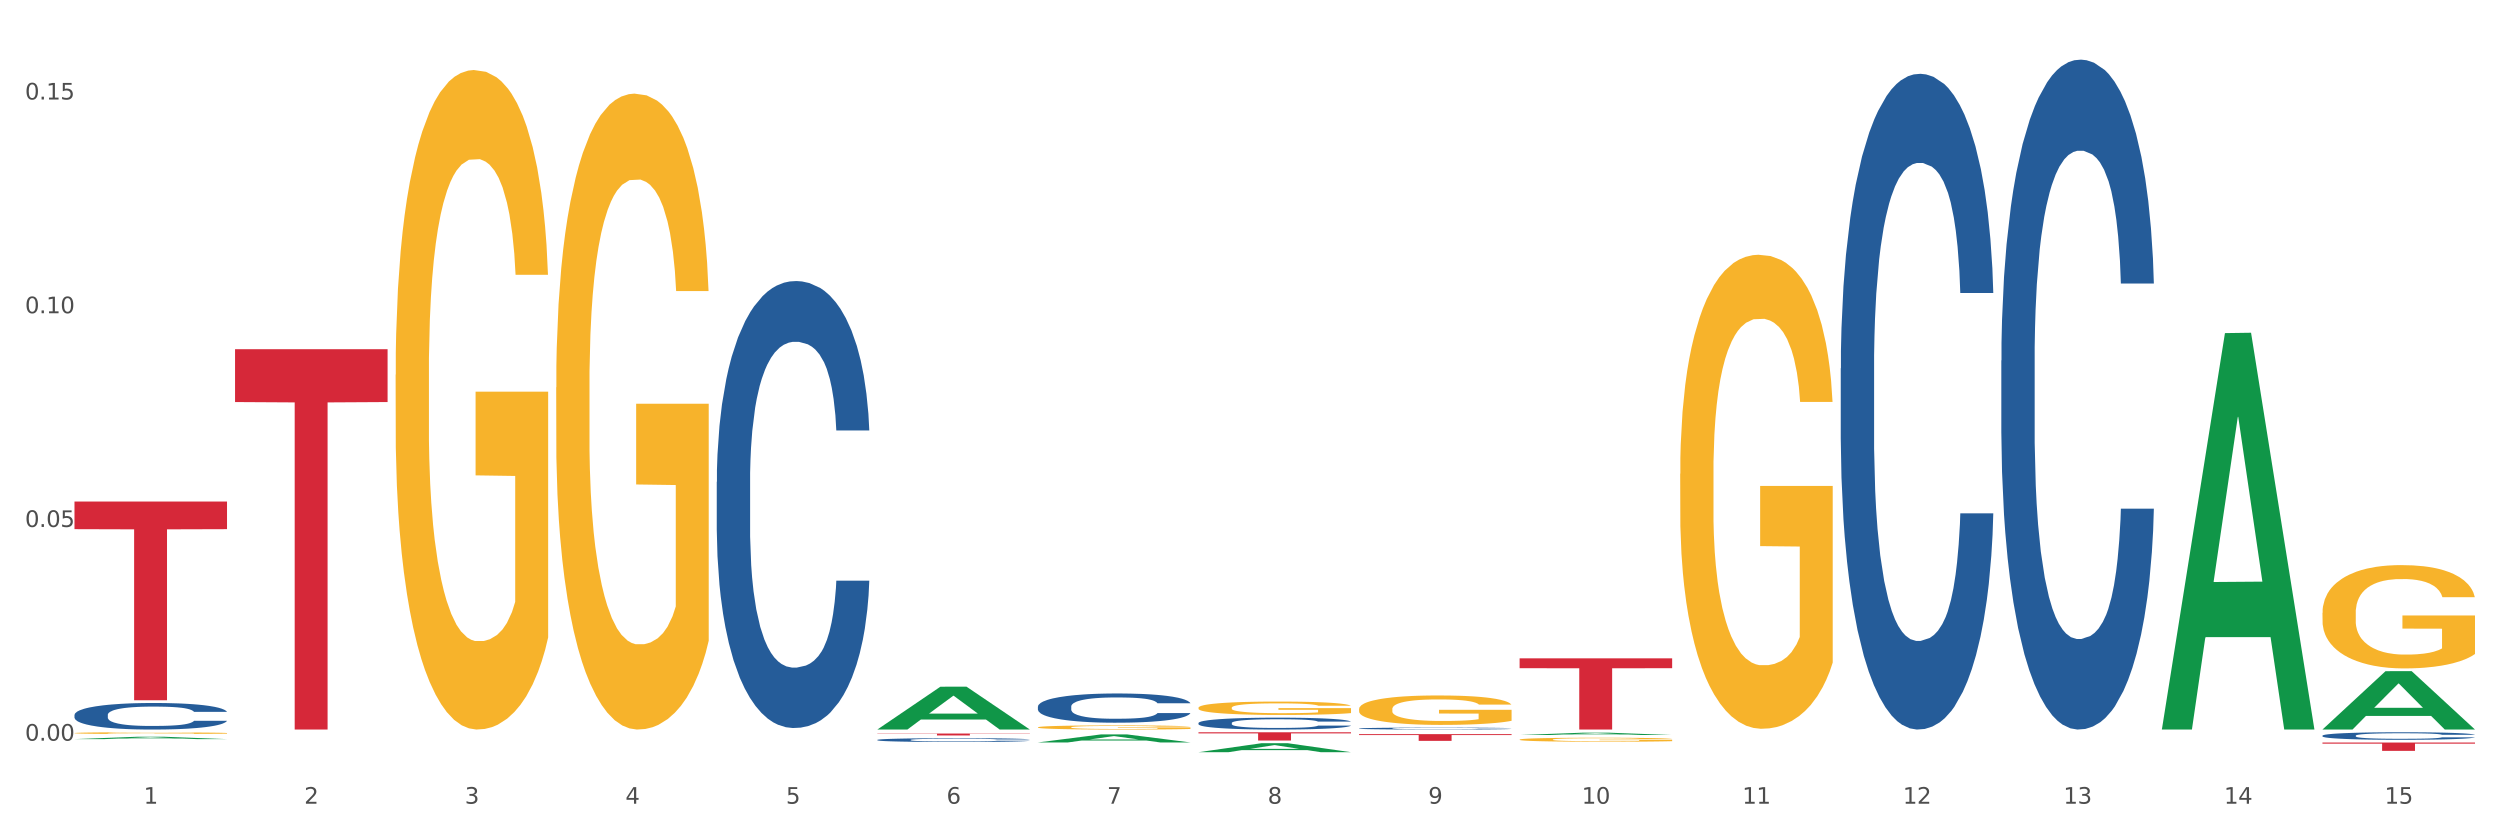
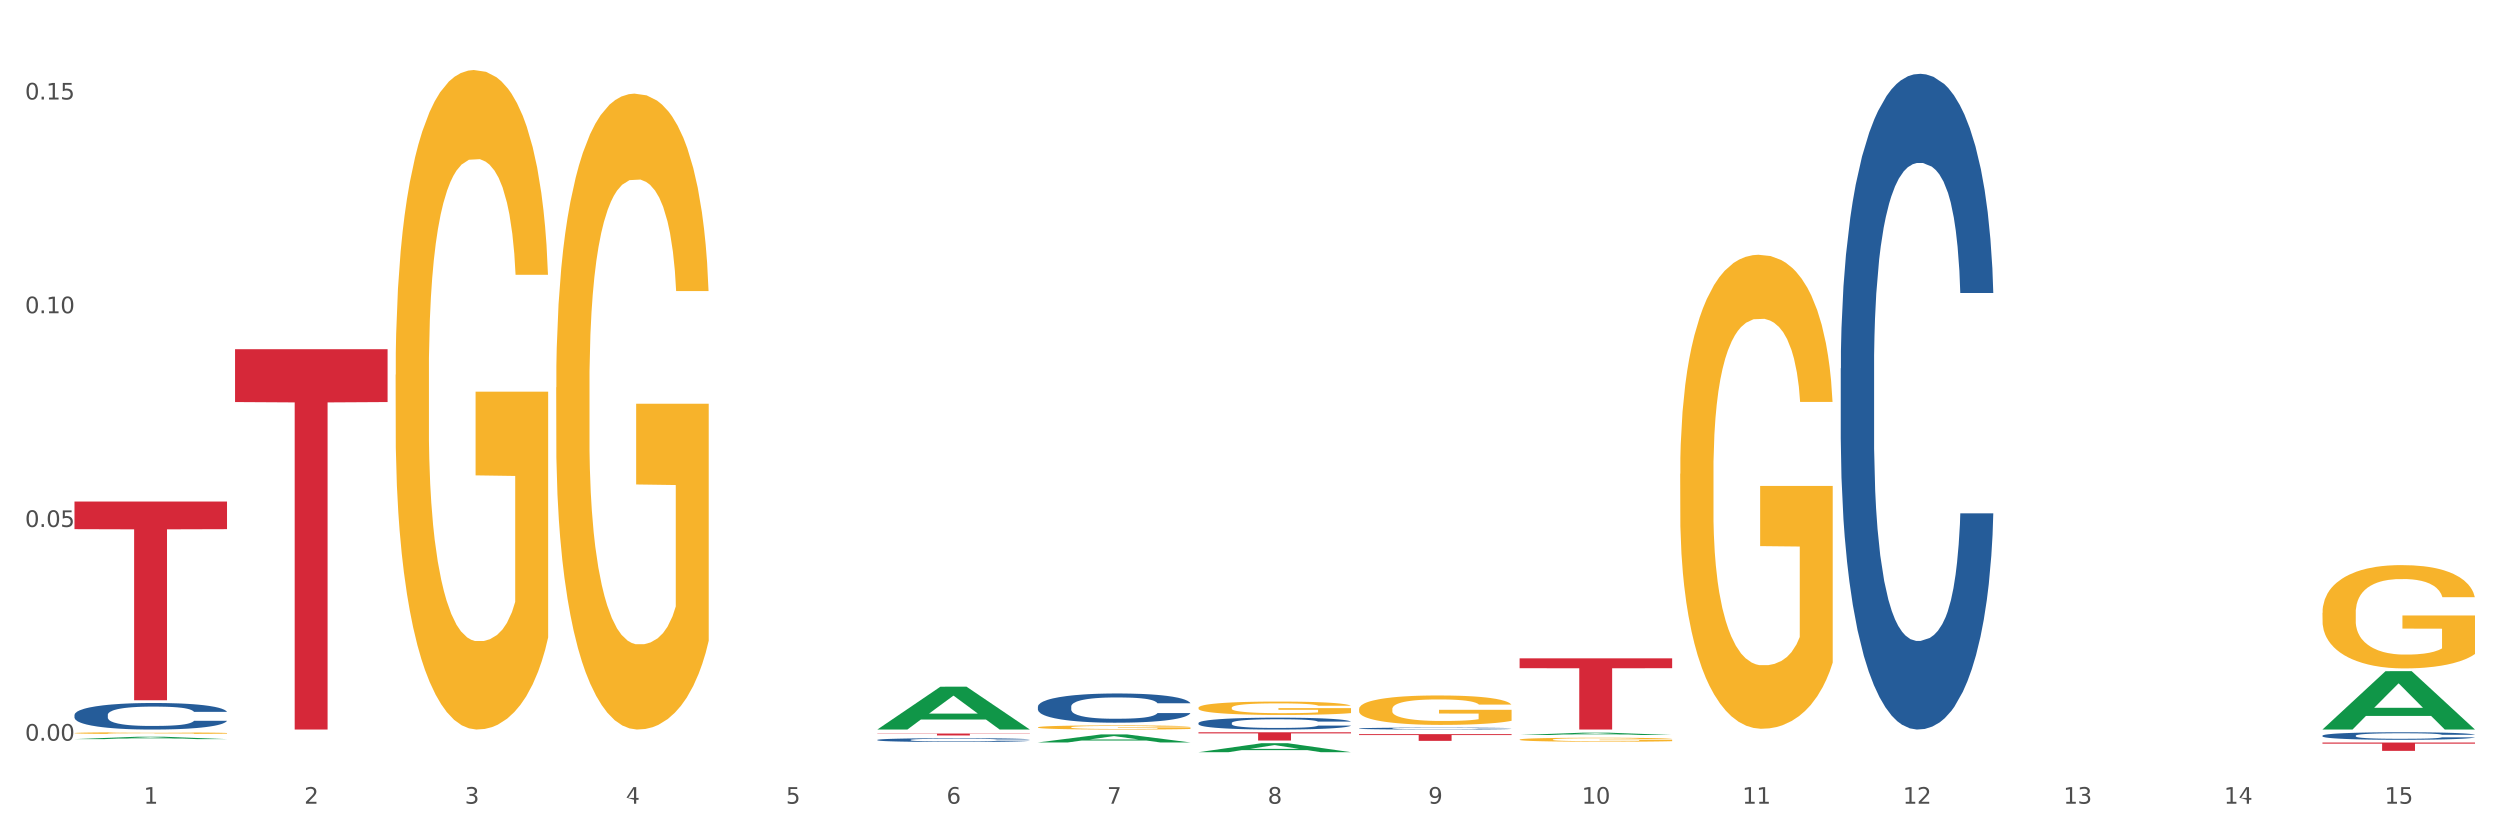
<svg xmlns="http://www.w3.org/2000/svg" xmlns:xlink="http://www.w3.org/1999/xlink" width="1080pt" height="360pt" viewBox="0 0 1080 360" version="1.1">
  <rect x="0" y="0" width="1080" height="360" fill="#333333" stroke="none" />
  <defs>
    <style type="text/css">*{stroke-linejoin: round; stroke-linecap: butt}</style>
  </defs>
  <g id="figure_1">
    <g id="patch_1">
      <path d="M 0 360  L 1080 360  L 1080 0  L 0 0  z " style="fill: #ffffff; stroke: #ffffff; stroke-linejoin: miter" />
    </g>
    <g id="axes_1">
      <g id="matplotlib.axis_1">
        <g id="xtick_1">
          <g id="text_1">
            <g style="fill: #4d4d4d" transform="translate(62.07 347.204) scale(0.096 -0.096)">
              <defs>
                <path id="DejaVuSans-31" d="M 794 531  L 1825 531  L 1825 4091  L 703 3866  L 703 4441  L 1819 4666  L 2450 4666  L 2450 531  L 3481 531  L 3481 0  L 794 0  L 794 531  z " transform="scale(0.016)" />
              </defs>
              <use xlink:href="#DejaVuSans-31" />
            </g>
          </g>
        </g>
        <g id="xtick_2">
          <g id="text_2">
            <g style="fill: #4d4d4d" transform="translate(131.436 347.204) scale(0.096 -0.096)">
              <defs>
                <path id="DejaVuSans-32" d="M 1228 531  L 3431 531  L 3431 0  L 469 0  L 469 531  Q 828 903 1448 1529  Q 2069 2156 2228 2338  Q 2531 2678 2651 2914  Q 2772 3150 2772 3378  Q 2772 3750 2511 3984  Q 2250 4219 1831 4219  Q 1534 4219 1204 4116  Q 875 4013 500 3803  L 500 4441  Q 881 4594 1212 4672  Q 1544 4750 1819 4750  Q 2544 4750 2975 4387  Q 3406 4025 3406 3419  Q 3406 3131 3298 2873  Q 3191 2616 2906 2266  Q 2828 2175 2409 1742  Q 1991 1309 1228 531  z " transform="scale(0.016)" />
              </defs>
              <use xlink:href="#DejaVuSans-32" />
            </g>
          </g>
        </g>
        <g id="xtick_3">
          <g id="text_3">
            <g style="fill: #4d4d4d" transform="translate(200.802 347.204) scale(0.096 -0.096)">
              <defs>
                <path id="DejaVuSans-33" d="M 2597 2516  Q 3050 2419 3304 2112  Q 3559 1806 3559 1356  Q 3559 666 3084 287  Q 2609 -91 1734 -91  Q 1441 -91 1130 -33  Q 819 25 488 141  L 488 750  Q 750 597 1062 519  Q 1375 441 1716 441  Q 2309 441 2620 675  Q 2931 909 2931 1356  Q 2931 1769 2642 2001  Q 2353 2234 1838 2234  L 1294 2234  L 1294 2753  L 1863 2753  Q 2328 2753 2575 2939  Q 2822 3125 2822 3475  Q 2822 3834 2567 4026  Q 2313 4219 1838 4219  Q 1578 4219 1281 4162  Q 984 4106 628 3988  L 628 4550  Q 988 4650 1302 4700  Q 1616 4750 1894 4750  Q 2613 4750 3031 4423  Q 3450 4097 3450 3541  Q 3450 3153 3228 2886  Q 3006 2619 2597 2516  z " transform="scale(0.016)" />
              </defs>
              <use xlink:href="#DejaVuSans-33" />
            </g>
          </g>
        </g>
        <g id="xtick_4">
          <g id="text_4">
            <g style="fill: #4d4d4d" transform="translate(270.169 347.204) scale(0.096 -0.096)">
              <defs>
-                 <path id="DejaVuSans-34" d="M 2419 4116  L 825 1625  L 2419 1625  L 2419 4116  z M 2253 4666  L 3047 4666  L 3047 1625  L 3713 1625  L 3713 1100  L 3047 1100  L 3047 0  L 2419 0  L 2419 1100  L 313 1100  L 313 1709  L 2253 4666  z " transform="scale(0.016)" />
+                 <path id="DejaVuSans-34" d="M 2419 4116  L 825 1625  L 2419 1625  L 2419 4116  z M 2253 4666  L 3047 4666  L 3047 1625  L 3713 1625  L 3713 1100  L 3047 1100  L 3047 0  L 2419 0  L 2419 1100  L 313 1709  L 2253 4666  z " transform="scale(0.016)" />
              </defs>
              <use xlink:href="#DejaVuSans-34" />
            </g>
          </g>
        </g>
        <g id="xtick_5">
          <g id="text_5">
            <g style="fill: #4d4d4d" transform="translate(339.535 347.204) scale(0.096 -0.096)">
              <defs>
                <path id="DejaVuSans-35" d="M 691 4666  L 3169 4666  L 3169 4134  L 1269 4134  L 1269 2991  Q 1406 3038 1543 3061  Q 1681 3084 1819 3084  Q 2600 3084 3056 2656  Q 3513 2228 3513 1497  Q 3513 744 3044 326  Q 2575 -91 1722 -91  Q 1428 -91 1123 -41  Q 819 9 494 109  L 494 744  Q 775 591 1075 516  Q 1375 441 1709 441  Q 2250 441 2565 725  Q 2881 1009 2881 1497  Q 2881 1984 2565 2268  Q 2250 2553 1709 2553  Q 1456 2553 1204 2497  Q 953 2441 691 2322  L 691 4666  z " transform="scale(0.016)" />
              </defs>
              <use xlink:href="#DejaVuSans-35" />
            </g>
          </g>
        </g>
        <g id="xtick_6">
          <g id="text_6">
            <g style="fill: #4d4d4d" transform="translate(408.901 347.204) scale(0.096 -0.096)">
              <defs>
                <path id="DejaVuSans-36" d="M 2113 2584  Q 1688 2584 1439 2293  Q 1191 2003 1191 1497  Q 1191 994 1439 701  Q 1688 409 2113 409  Q 2538 409 2786 701  Q 3034 994 3034 1497  Q 3034 2003 2786 2293  Q 2538 2584 2113 2584  z M 3366 4563  L 3366 3988  Q 3128 4100 2886 4159  Q 2644 4219 2406 4219  Q 1781 4219 1451 3797  Q 1122 3375 1075 2522  Q 1259 2794 1537 2939  Q 1816 3084 2150 3084  Q 2853 3084 3261 2657  Q 3669 2231 3669 1497  Q 3669 778 3244 343  Q 2819 -91 2113 -91  Q 1303 -91 875 529  Q 447 1150 447 2328  Q 447 3434 972 4092  Q 1497 4750 2381 4750  Q 2619 4750 2861 4703  Q 3103 4656 3366 4563  z " transform="scale(0.016)" />
              </defs>
              <use xlink:href="#DejaVuSans-36" />
            </g>
          </g>
        </g>
        <g id="xtick_7">
          <g id="text_7">
            <g style="fill: #4d4d4d" transform="translate(478.267 347.204) scale(0.096 -0.096)">
              <defs>
                <path id="DejaVuSans-37" d="M 525 4666  L 3525 4666  L 3525 4397  L 1831 0  L 1172 0  L 2766 4134  L 525 4134  L 525 4666  z " transform="scale(0.016)" />
              </defs>
              <use xlink:href="#DejaVuSans-37" />
            </g>
          </g>
        </g>
        <g id="xtick_8">
          <g id="text_8">
            <g style="fill: #4d4d4d" transform="translate(547.634 347.204) scale(0.096 -0.096)">
              <defs>
                <path id="DejaVuSans-38" d="M 2034 2216  Q 1584 2216 1326 1975  Q 1069 1734 1069 1313  Q 1069 891 1326 650  Q 1584 409 2034 409  Q 2484 409 2743 651  Q 3003 894 3003 1313  Q 3003 1734 2745 1975  Q 2488 2216 2034 2216  z M 1403 2484  Q 997 2584 770 2862  Q 544 3141 544 3541  Q 544 4100 942 4425  Q 1341 4750 2034 4750  Q 2731 4750 3128 4425  Q 3525 4100 3525 3541  Q 3525 3141 3298 2862  Q 3072 2584 2669 2484  Q 3125 2378 3379 2068  Q 3634 1759 3634 1313  Q 3634 634 3220 271  Q 2806 -91 2034 -91  Q 1263 -91 848 271  Q 434 634 434 1313  Q 434 1759 690 2068  Q 947 2378 1403 2484  z M 1172 3481  Q 1172 3119 1398 2916  Q 1625 2713 2034 2713  Q 2441 2713 2670 2916  Q 2900 3119 2900 3481  Q 2900 3844 2670 4047  Q 2441 4250 2034 4250  Q 1625 4250 1398 4047  Q 1172 3844 1172 3481  z " transform="scale(0.016)" />
              </defs>
              <use xlink:href="#DejaVuSans-38" />
            </g>
          </g>
        </g>
        <g id="xtick_9">
          <g id="text_9">
            <g style="fill: #4d4d4d" transform="translate(617 347.204) scale(0.096 -0.096)">
              <defs>
                <path id="DejaVuSans-39" d="M 703 97  L 703 672  Q 941 559 1184 500  Q 1428 441 1663 441  Q 2288 441 2617 861  Q 2947 1281 2994 2138  Q 2813 1869 2534 1725  Q 2256 1581 1919 1581  Q 1219 1581 811 2004  Q 403 2428 403 3163  Q 403 3881 828 4315  Q 1253 4750 1959 4750  Q 2769 4750 3195 4129  Q 3622 3509 3622 2328  Q 3622 1225 3098 567  Q 2575 -91 1691 -91  Q 1453 -91 1209 -44  Q 966 3 703 97  z M 1959 2075  Q 2384 2075 2632 2365  Q 2881 2656 2881 3163  Q 2881 3666 2632 3958  Q 2384 4250 1959 4250  Q 1534 4250 1286 3958  Q 1038 3666 1038 3163  Q 1038 2656 1286 2365  Q 1534 2075 1959 2075  z " transform="scale(0.016)" />
              </defs>
              <use xlink:href="#DejaVuSans-39" />
            </g>
          </g>
        </g>
        <g id="xtick_10">
          <g id="text_10">
            <g style="fill: #4d4d4d" transform="translate(683.312 347.204) scale(0.096 -0.096)">
              <defs>
                <path id="DejaVuSans-30" d="M 2034 4250  Q 1547 4250 1301 3770  Q 1056 3291 1056 2328  Q 1056 1369 1301 889  Q 1547 409 2034 409  Q 2525 409 2770 889  Q 3016 1369 3016 2328  Q 3016 3291 2770 3770  Q 2525 4250 2034 4250  z M 2034 4750  Q 2819 4750 3233 4129  Q 3647 3509 3647 2328  Q 3647 1150 3233 529  Q 2819 -91 2034 -91  Q 1250 -91 836 529  Q 422 1150 422 2328  Q 422 3509 836 4129  Q 1250 4750 2034 4750  z " transform="scale(0.016)" />
              </defs>
              <use xlink:href="#DejaVuSans-31" />
              <use xlink:href="#DejaVuSans-30" transform="translate(63.623 0)" />
            </g>
          </g>
        </g>
        <g id="xtick_11">
          <g id="text_11">
            <g style="fill: #4d4d4d" transform="translate(752.678 347.204) scale(0.096 -0.096)">
              <use xlink:href="#DejaVuSans-31" />
              <use xlink:href="#DejaVuSans-31" transform="translate(63.623 0)" />
            </g>
          </g>
        </g>
        <g id="xtick_12">
          <g id="text_12">
            <g style="fill: #4d4d4d" transform="translate(822.044 347.204) scale(0.096 -0.096)">
              <use xlink:href="#DejaVuSans-31" />
              <use xlink:href="#DejaVuSans-32" transform="translate(63.623 0)" />
            </g>
          </g>
        </g>
        <g id="xtick_13">
          <g id="text_13">
            <g style="fill: #4d4d4d" transform="translate(891.411 347.204) scale(0.096 -0.096)">
              <use xlink:href="#DejaVuSans-31" />
              <use xlink:href="#DejaVuSans-33" transform="translate(63.623 0)" />
            </g>
          </g>
        </g>
        <g id="xtick_14">
          <g id="text_14">
            <g style="fill: #4d4d4d" transform="translate(960.777 347.204) scale(0.096 -0.096)">
              <use xlink:href="#DejaVuSans-31" />
              <use xlink:href="#DejaVuSans-34" transform="translate(63.623 0)" />
            </g>
          </g>
        </g>
        <g id="xtick_15">
          <g id="text_15">
            <g style="fill: #4d4d4d" transform="translate(1030.143 347.204) scale(0.096 -0.096)">
              <use xlink:href="#DejaVuSans-31" />
              <use xlink:href="#DejaVuSans-35" transform="translate(63.623 0)" />
            </g>
          </g>
        </g>
        <g id="xtick_16" />
        <g id="xtick_17" />
        <g id="xtick_18" />
        <g id="xtick_19" />
        <g id="xtick_20" />
        <g id="xtick_21" />
        <g id="xtick_22" />
        <g id="xtick_23" />
        <g id="xtick_24" />
        <g id="xtick_25" />
        <g id="xtick_26" />
        <g id="xtick_27" />
        <g id="xtick_28" />
        <g id="xtick_29" />
      </g>
      <g id="matplotlib.axis_2">
        <g id="ytick_1">
          <g id="text_16">
            <g style="fill: #4d4d4d" transform="translate(10.8 319.976) scale(0.096 -0.096)">
              <defs>
                <path id="DejaVuSans-2e" d="M 684 794  L 1344 794  L 1344 0  L 684 0  L 684 794  z " transform="scale(0.016)" />
              </defs>
              <use xlink:href="#DejaVuSans-30" />
              <use xlink:href="#DejaVuSans-2e" transform="translate(63.623 0)" />
              <use xlink:href="#DejaVuSans-30" transform="translate(95.41 0)" />
              <use xlink:href="#DejaVuSans-30" transform="translate(159.033 0)" />
            </g>
          </g>
        </g>
        <g id="ytick_2">
          <g id="text_17">
            <g style="fill: #4d4d4d" transform="translate(10.8 227.647) scale(0.096 -0.096)">
              <use xlink:href="#DejaVuSans-30" />
              <use xlink:href="#DejaVuSans-2e" transform="translate(63.623 0)" />
              <use xlink:href="#DejaVuSans-30" transform="translate(95.41 0)" />
              <use xlink:href="#DejaVuSans-35" transform="translate(159.033 0)" />
            </g>
          </g>
        </g>
        <g id="ytick_3">
          <g id="text_18">
            <g style="fill: #4d4d4d" transform="translate(10.8 135.318) scale(0.096 -0.096)">
              <use xlink:href="#DejaVuSans-30" />
              <use xlink:href="#DejaVuSans-2e" transform="translate(63.623 0)" />
              <use xlink:href="#DejaVuSans-31" transform="translate(95.41 0)" />
              <use xlink:href="#DejaVuSans-30" transform="translate(159.033 0)" />
            </g>
          </g>
        </g>
        <g id="ytick_4">
          <g id="text_19">
            <g style="fill: #4d4d4d" transform="translate(10.8 42.988) scale(0.096 -0.096)">
              <use xlink:href="#DejaVuSans-30" />
              <use xlink:href="#DejaVuSans-2e" transform="translate(63.623 0)" />
              <use xlink:href="#DejaVuSans-31" transform="translate(95.41 0)" />
              <use xlink:href="#DejaVuSans-35" transform="translate(159.033 0)" />
            </g>
          </g>
        </g>
        <g id="ytick_5" />
        <g id="ytick_6" />
        <g id="ytick_7" />
      </g>
      <g id="PolyCollection_1">
        <path d="M 32.175 319.296  L 32.243 319.295  L 59.417 318.265  L 70.695 318.264  L 98.073 319.298  L 85.029 319.298  L 79.119 319.057  L 51.061 319.057  L 50.857 319.061  L 45.151 319.298  L 32.175 319.298  L 32.175 319.296  L 54.594 318.913  L 75.586 318.912  L 65.192 318.484  L 65.056 318.482  L 64.92 318.485  L 54.526 318.912  L 54.594 318.913  L 32.175 319.296  z " clip-path="url(#p41e743f3b0)" style="fill: #109648" />
        <path d="M 656.471 284.386  L 722.369 284.386  L 722.369 288.663  L 696.447 288.692  L 696.447 315.167  L 682.237 315.167  L 682.237 288.692  L 656.471 288.663  L 656.471 284.414  L 656.471 284.386  z " clip-path="url(#p41e743f3b0)" style="fill: #d62839" />
        <path d="M 587.105 317.135  L 653.003 317.135  L 653.003 317.542  L 627.081 317.545  L 627.081 320.064  L 612.871 320.064  L 612.871 317.545  L 587.105 317.542  L 587.105 317.138  L 587.105 317.135  z " clip-path="url(#p41e743f3b0)" style="fill: #d62839" />
        <path d="M 517.739 316.329  L 583.636 316.329  L 583.636 316.825  L 557.715 316.828  L 557.715 319.897  L 543.504 319.897  L 543.504 316.828  L 517.739 316.825  L 517.739 316.333  L 517.739 316.329  z " clip-path="url(#p41e743f3b0)" style="fill: #d62839" />
        <path d="M 379.006 316.886  L 444.904 316.886  L 444.904 317.004  L 418.982 317.005  L 418.982 317.731  L 404.772 317.731  L 404.772 317.005  L 379.006 317.004  L 379.006 316.887  L 379.006 316.886  z " clip-path="url(#p41e743f3b0)" style="fill: #d62839" />
        <path d="M 101.541 150.85  L 167.439 150.85  L 167.439 173.685  L 141.517 173.839  L 141.517 315.167  L 127.307 315.167  L 127.307 173.839  L 101.541 173.685  L 101.541 151.004  L 101.541 150.85  z " clip-path="url(#p41e743f3b0)" style="fill: #d62839" />
        <path d="M 32.175 216.664  L 98.073 216.664  L 98.073 228.596  L 72.151 228.676  L 72.151 302.527  L 57.941 302.527  L 57.941 228.676  L 32.175 228.596  L 32.175 216.744  L 32.175 216.664  z " clip-path="url(#p41e743f3b0)" style="fill: #d62839" />
        <path d="M 1003.302 320.76  L 1069.2 320.76  L 1069.2 321.261  L 1043.278 321.264  L 1043.278 324.365  L 1029.068 324.365  L 1029.068 321.264  L 1003.302 321.261  L 1003.302 320.763  L 1003.302 320.76  z " clip-path="url(#p41e743f3b0)" style="fill: #d62839" />
        <path d="M 32.175 308.846  L 32.253 308.836  L 32.253 308.542  L 32.487 308.144  L 33.343 307.41  L 34.434 306.855  L 36.303 306.205  L 37.316 305.932  L 38.64 305.628  L 41.366 305.136  L 44.482 304.716  L 46.663 304.486  L 48.299 304.339  L 51.96 304.077  L 54.063 303.962  L 56.244 303.867  L 58.114 303.804  L 61.229 303.731  L 63.722 303.7  L 66.604 303.689  L 69.019 303.7  L 72.212 303.742  L 76.886 303.867  L 78.677 303.941  L 81.092 304.066  L 83.585 304.234  L 85.61 304.402  L 87.947 304.643  L 90.361 304.957  L 92.698 305.356  L 94.334 305.723  L 95.658 306.11  L 96.827 306.582  L 97.683 307.096  L 98.073 307.526  L 83.818 307.526  L 83.429 307.138  L 82.65 306.718  L 81.871 306.435  L 81.014 306.205  L 79.69 305.943  L 78.522 305.775  L 76.574 305.576  L 74.783 305.45  L 73.303 305.377  L 71.511 305.314  L 67.694 305.251  L 64.968 305.251  L 63.255 305.272  L 61.151 305.324  L 59.36 305.398  L 57.257 305.523  L 55.621 305.66  L 53.985 305.838  L 53.05 305.964  L 51.648 306.194  L 50.714 306.383  L 49.467 306.708  L 48.766 306.939  L 47.52 307.536  L 46.975 307.976  L 46.741 308.28  L 46.585 308.616  L 46.585 310.251  L 47.053 310.985  L 47.442 311.299  L 48.065 311.655  L 49.234 312.117  L 50.947 312.567  L 52.739 312.892  L 54.219 313.092  L 55.621 313.238  L 57.023 313.354  L 58.737 313.458  L 60.139 313.521  L 62.242 313.584  L 64.734 313.616  L 66.682 313.616  L 70.654 313.563  L 72.446 313.511  L 74.16 313.437  L 76.029 313.322  L 77.509 313.196  L 78.366 313.102  L 79.768 312.903  L 80.858 312.693  L 81.793 312.452  L 82.416 312.242  L 83.117 311.928  L 83.663 311.572  L 83.818 311.383  L 98.073 311.383  L 97.761 311.76  L 97.216 312.127  L 96.126 312.62  L 95.269 312.903  L 93.945 313.249  L 92.542 313.542  L 90.595 313.867  L 88.804 314.108  L 86.934 314.318  L 84.909 314.507  L 81.248 314.769  L 79.924 314.842  L 77.12 314.968  L 74.939 315.041  L 71.745 315.115  L 68.473 315.156  L 65.046 315.167  L 62.008 315.146  L 58.659 315.083  L 56.556 315.02  L 54.219 314.926  L 51.493 314.779  L 48.922 314.601  L 46.507 314.391  L 44.248 314.15  L 42.145 313.878  L 39.419 313.427  L 37.394 312.987  L 35.914 312.578  L 34.901 312.232  L 33.889 311.792  L 33.343 311.488  L 32.487 310.754  L 32.175 310.073  L 32.175 308.846  z " clip-path="url(#p41e743f3b0)" style="fill: #255c99" />
        <path d="M 379.006 319.635  L 379.084 319.634  L 379.084 319.592  L 379.318 319.534  L 380.175 319.429  L 381.265 319.349  L 383.134 319.255  L 384.147 319.216  L 385.471 319.172  L 388.198 319.101  L 391.313 319.041  L 393.494 319.008  L 395.13 318.986  L 398.791 318.949  L 400.894 318.932  L 403.075 318.919  L 404.945 318.91  L 408.06 318.899  L 410.553 318.894  L 413.435 318.893  L 415.85 318.894  L 419.043 318.9  L 423.717 318.919  L 425.509 318.929  L 427.923 318.947  L 430.416 318.971  L 432.441 318.996  L 434.778 319.03  L 437.193 319.075  L 439.529 319.133  L 441.165 319.186  L 442.489 319.241  L 443.658 319.309  L 444.515 319.383  L 444.904 319.445  L 430.65 319.445  L 430.26 319.389  L 429.481 319.329  L 428.702 319.288  L 427.845 319.255  L 426.521 319.217  L 425.353 319.193  L 423.405 319.165  L 421.614 319.146  L 420.134 319.136  L 418.342 319.127  L 414.526 319.118  L 411.799 319.118  L 410.086 319.121  L 407.982 319.128  L 406.191 319.139  L 404.088 319.157  L 402.452 319.177  L 400.816 319.202  L 399.882 319.22  L 398.479 319.254  L 397.545 319.281  L 396.298 319.327  L 395.597 319.361  L 394.351 319.447  L 393.806 319.51  L 393.572 319.554  L 393.416 319.602  L 393.416 319.837  L 393.884 319.943  L 394.273 319.988  L 394.896 320.04  L 396.065 320.106  L 397.778 320.171  L 399.57 320.218  L 401.05 320.246  L 402.452 320.267  L 403.854 320.284  L 405.568 320.299  L 406.97 320.308  L 409.073 320.317  L 411.566 320.322  L 413.513 320.322  L 417.485 320.314  L 419.277 320.307  L 420.991 320.296  L 422.86 320.28  L 424.34 320.261  L 425.197 320.248  L 426.599 320.219  L 427.69 320.189  L 428.624 320.154  L 429.247 320.124  L 429.948 320.079  L 430.494 320.028  L 430.65 320  L 444.904 320  L 444.592 320.055  L 444.047 320.108  L 442.957 320.178  L 442.1 320.219  L 440.776 320.269  L 439.374 320.311  L 437.426 320.358  L 435.635 320.393  L 433.765 320.423  L 431.74 320.45  L 428.079 320.488  L 426.755 320.498  L 423.951 320.516  L 421.77 320.527  L 418.576 320.538  L 415.304 320.544  L 411.877 320.545  L 408.839 320.542  L 405.49 320.533  L 403.387 320.524  L 401.05 320.51  L 398.324 320.489  L 395.753 320.464  L 393.339 320.433  L 391.08 320.399  L 388.976 320.36  L 386.25 320.295  L 384.225 320.231  L 382.745 320.172  L 381.732 320.123  L 380.72 320.059  L 380.175 320.015  L 379.318 319.91  L 379.006 319.812  L 379.006 319.635  z " clip-path="url(#p41e743f3b0)" style="fill: #255c99" />
        <path d="M 32.175 316.686  L 32.253 316.685  L 32.253 316.66  L 32.408 316.638  L 33.186 316.585  L 34.353 316.541  L 35.209 316.518  L 36.065 316.499  L 37.076 316.48  L 38.321 316.46  L 40.578 316.431  L 41.978 316.417  L 43.69 316.401  L 46.802 316.379  L 49.058 316.366  L 51.392 316.355  L 55.204 316.343  L 57.694 316.337  L 60.339 316.333  L 63.529 316.33  L 65.941 316.329  L 71.231 316.331  L 75.744 316.338  L 77.922 316.343  L 80.723 316.351  L 82.201 316.357  L 84.613 316.368  L 87.103 316.383  L 88.815 316.396  L 91.382 316.419  L 93.327 316.443  L 95.116 316.473  L 96.05 316.494  L 96.75 316.513  L 97.373 316.534  L 97.995 316.569  L 83.991 316.569  L 83.446 316.544  L 82.59 316.521  L 81.346 316.498  L 80.256 316.484  L 78.389 316.467  L 76.677 316.455  L 74.888 316.447  L 72.71 316.44  L 70.998 316.436  L 68.586 316.434  L 63.84 316.434  L 60.65 316.44  L 58.472 316.447  L 57.071 316.453  L 55.827 316.46  L 54.426 316.47  L 52.792 316.485  L 51.625 316.498  L 50.458 316.515  L 49.525 316.532  L 48.669 316.552  L 47.969 316.573  L 47.424 316.595  L 46.957 316.622  L 46.568 316.666  L 46.568 316.763  L 46.724 316.785  L 47.113 316.814  L 47.58 316.835  L 48.358 316.862  L 49.058 316.879  L 50.381 316.905  L 51.859 316.926  L 53.026 316.939  L 54.193 316.95  L 56.216 316.966  L 58.472 316.979  L 60.417 316.986  L 63.062 316.993  L 64.852 316.996  L 66.408 316.998  L 70.22 316.998  L 72.943 316.996  L 75.977 316.991  L 78.311 316.984  L 80.256 316.976  L 82.435 316.964  L 83.835 316.952  L 83.835 316.804  L 66.719 316.804  L 66.719 316.706  L 98.073 316.706  L 98.073 316.993  L 96.75 317.008  L 95.272 317.022  L 93.716 317.034  L 91.382 317.048  L 88.581 317.063  L 86.091 317.072  L 83.446 317.081  L 80.334 317.089  L 76.288 317.096  L 73.799 317.098  L 70.687 317.101  L 67.03 317.101  L 63.84 317.1  L 60.728 317.096  L 57.461 317.09  L 54.271 317.081  L 51.859 317.072  L 49.447 317.06  L 46.879 317.046  L 44.857 317.031  L 43.301 317.019  L 41.589 317.003  L 39.722 316.981  L 38.321 316.962  L 37.076 316.943  L 35.754 316.917  L 34.82 316.895  L 33.887 316.868  L 33.342 316.847  L 32.72 316.816  L 32.253 316.771  L 32.175 316.686  z " clip-path="url(#p41e743f3b0)" style="fill: #f7b32b" />
        <path d="M 448.372 305.256  L 448.45 305.244  L 448.45 304.921  L 448.684 304.483  L 449.541 303.676  L 450.631 303.065  L 452.501 302.349  L 453.513 302.05  L 454.837 301.715  L 457.564 301.173  L 460.679 300.712  L 462.861 300.458  L 464.496 300.296  L 468.157 300.008  L 470.26 299.881  L 472.441 299.777  L 474.311 299.708  L 477.427 299.628  L 479.919 299.593  L 482.801 299.581  L 485.216 299.593  L 488.41 299.639  L 493.083 299.777  L 494.875 299.858  L 497.289 299.997  L 499.782 300.181  L 501.807 300.366  L 504.144 300.631  L 506.559 300.977  L 508.896 301.415  L 510.531 301.819  L 511.856 302.246  L 513.024 302.765  L 513.881 303.33  L 514.27 303.803  L 500.016 303.803  L 499.626 303.376  L 498.847 302.915  L 498.068 302.603  L 497.212 302.349  L 495.887 302.061  L 494.719 301.877  L 492.772 301.657  L 490.98 301.519  L 489.5 301.438  L 487.709 301.369  L 483.892 301.3  L 481.165 301.3  L 479.452 301.323  L 477.349 301.381  L 475.557 301.461  L 473.454 301.6  L 471.818 301.75  L 470.183 301.946  L 469.248 302.084  L 467.846 302.338  L 466.911 302.545  L 465.665 302.903  L 464.964 303.157  L 463.717 303.814  L 463.172 304.299  L 462.938 304.633  L 462.783 305.002  L 462.783 306.801  L 463.25 307.609  L 463.639 307.955  L 464.263 308.347  L 465.431 308.854  L 467.145 309.35  L 468.936 309.708  L 470.416 309.927  L 471.818 310.088  L 473.22 310.215  L 474.934 310.331  L 476.336 310.4  L 478.439 310.469  L 480.932 310.504  L 482.879 310.504  L 486.852 310.446  L 488.643 310.388  L 490.357 310.307  L 492.226 310.181  L 493.706 310.042  L 494.563 309.938  L 495.965 309.719  L 497.056 309.489  L 497.99 309.223  L 498.614 308.993  L 499.315 308.647  L 499.86 308.255  L 500.016 308.047  L 514.27 308.047  L 513.959 308.462  L 513.413 308.866  L 512.323 309.408  L 511.466 309.719  L 510.142 310.1  L 508.74 310.423  L 506.792 310.78  L 505.001 311.046  L 503.131 311.276  L 501.106 311.484  L 497.445 311.772  L 496.121 311.853  L 493.317 311.991  L 491.136 312.072  L 487.942 312.153  L 484.671 312.199  L 481.243 312.21  L 478.206 312.187  L 474.856 312.118  L 472.753 312.049  L 470.416 311.945  L 467.69 311.784  L 465.119 311.588  L 462.705 311.357  L 460.446 311.092  L 458.343 310.792  L 455.616 310.296  L 453.591 309.812  L 452.111 309.362  L 451.099 308.981  L 450.086 308.497  L 449.541 308.162  L 448.684 307.355  L 448.372 306.605  L 448.372 305.256  z " clip-path="url(#p41e743f3b0)" style="fill: #255c99" />
        <path d="M 517.739 312.336  L 517.816 312.332  L 517.816 312.2  L 518.05 312.022  L 518.907 311.693  L 519.997 311.444  L 521.867 311.153  L 522.88 311.031  L 524.204 310.895  L 526.93 310.675  L 530.046 310.487  L 532.227 310.383  L 533.863 310.318  L 537.523 310.2  L 539.627 310.149  L 541.808 310.107  L 543.677 310.078  L 546.793 310.045  L 549.285 310.031  L 552.167 310.027  L 554.582 310.031  L 557.776 310.05  L 562.449 310.107  L 564.241 310.139  L 566.656 310.196  L 569.148 310.271  L 571.173 310.346  L 573.51 310.454  L 575.925 310.595  L 578.262 310.773  L 579.898 310.937  L 581.222 311.111  L 582.39 311.322  L 583.247 311.552  L 583.636 311.745  L 569.382 311.745  L 568.992 311.571  L 568.214 311.383  L 567.435 311.257  L 566.578 311.153  L 565.254 311.036  L 564.085 310.961  L 562.138 310.872  L 560.346 310.815  L 558.866 310.782  L 557.075 310.754  L 553.258 310.726  L 550.532 310.726  L 548.818 310.736  L 546.715 310.759  L 544.923 310.792  L 542.82 310.848  L 541.184 310.909  L 539.549 310.989  L 538.614 311.045  L 537.212 311.149  L 536.277 311.233  L 535.031 311.379  L 534.33 311.482  L 533.084 311.75  L 532.538 311.947  L 532.305 312.083  L 532.149 312.233  L 532.149 312.965  L 532.616 313.294  L 533.006 313.435  L 533.629 313.594  L 534.797 313.801  L 536.511 314.003  L 538.302 314.148  L 539.782 314.237  L 541.184 314.303  L 542.587 314.355  L 544.3 314.402  L 545.702 314.43  L 547.805 314.458  L 550.298 314.472  L 552.245 314.472  L 556.218 314.449  L 558.009 314.425  L 559.723 314.392  L 561.593 314.341  L 563.073 314.284  L 563.929 314.242  L 565.331 314.153  L 566.422 314.059  L 567.357 313.951  L 567.98 313.857  L 568.681 313.716  L 569.226 313.557  L 569.382 313.472  L 583.636 313.472  L 583.325 313.641  L 582.78 313.806  L 581.689 314.026  L 580.832 314.153  L 579.508 314.308  L 578.106 314.439  L 576.159 314.585  L 574.367 314.693  L 572.498 314.787  L 570.472 314.871  L 566.811 314.989  L 565.487 315.021  L 562.683 315.078  L 560.502 315.111  L 557.308 315.143  L 554.037 315.162  L 550.61 315.167  L 547.572 315.158  L 544.222 315.129  L 542.119 315.101  L 539.782 315.059  L 537.056 314.993  L 534.486 314.913  L 532.071 314.82  L 529.812 314.712  L 527.709 314.59  L 524.983 314.388  L 522.957 314.191  L 521.477 314.007  L 520.465 313.853  L 519.452 313.655  L 518.907 313.519  L 518.05 313.191  L 517.739 312.886  L 517.739 312.336  z " clip-path="url(#p41e743f3b0)" style="fill: #255c99" />
        <path d="M 1003.302 317.798  L 1003.38 317.795  L 1003.38 317.711  L 1003.614 317.598  L 1004.47 317.389  L 1005.561 317.231  L 1007.43 317.046  L 1008.443 316.968  L 1009.767 316.881  L 1012.494 316.741  L 1015.609 316.622  L 1017.79 316.556  L 1019.426 316.514  L 1023.087 316.44  L 1025.19 316.407  L 1027.371 316.38  L 1029.241 316.362  L 1032.356 316.341  L 1034.849 316.332  L 1037.731 316.329  L 1040.146 316.332  L 1043.339 316.344  L 1048.013 316.38  L 1049.805 316.401  L 1052.219 316.437  L 1054.712 316.484  L 1056.737 316.532  L 1059.074 316.601  L 1061.489 316.69  L 1063.825 316.804  L 1065.461 316.908  L 1066.785 317.019  L 1067.954 317.153  L 1068.811 317.299  L 1069.2 317.422  L 1054.945 317.422  L 1054.556 317.311  L 1053.777 317.192  L 1052.998 317.111  L 1052.141 317.046  L 1050.817 316.971  L 1049.649 316.923  L 1047.701 316.867  L 1045.91 316.831  L 1044.43 316.81  L 1042.638 316.792  L 1038.822 316.774  L 1036.095 316.774  L 1034.382 316.78  L 1032.278 316.795  L 1030.487 316.816  L 1028.384 316.852  L 1026.748 316.89  L 1025.112 316.941  L 1024.178 316.977  L 1022.775 317.043  L 1021.841 317.096  L 1020.594 317.189  L 1019.893 317.255  L 1018.647 317.425  L 1018.102 317.55  L 1017.868 317.637  L 1017.712 317.732  L 1017.712 318.198  L 1018.18 318.407  L 1018.569 318.496  L 1019.192 318.598  L 1020.361 318.729  L 1022.074 318.857  L 1023.866 318.95  L 1025.346 319.007  L 1026.748 319.048  L 1028.15 319.081  L 1029.864 319.111  L 1031.266 319.129  L 1033.369 319.147  L 1035.862 319.156  L 1037.809 319.156  L 1041.781 319.141  L 1043.573 319.126  L 1045.287 319.105  L 1047.156 319.072  L 1048.636 319.037  L 1049.493 319.01  L 1050.895 318.953  L 1051.986 318.893  L 1052.92 318.825  L 1053.543 318.765  L 1054.244 318.675  L 1054.79 318.574  L 1054.945 318.52  L 1069.2 318.52  L 1068.888 318.628  L 1068.343 318.732  L 1067.253 318.872  L 1066.396 318.953  L 1065.072 319.051  L 1063.67 319.135  L 1061.722 319.228  L 1059.931 319.296  L 1058.061 319.356  L 1056.036 319.41  L 1052.375 319.484  L 1051.051 319.505  L 1048.247 319.541  L 1046.066 319.562  L 1042.872 319.583  L 1039.6 319.595  L 1036.173 319.598  L 1033.135 319.592  L 1029.786 319.574  L 1027.683 319.556  L 1025.346 319.529  L 1022.62 319.487  L 1020.049 319.436  L 1017.634 319.377  L 1015.376 319.308  L 1013.272 319.231  L 1010.546 319.102  L 1008.521 318.977  L 1007.041 318.86  L 1006.028 318.762  L 1005.016 318.637  L 1004.47 318.55  L 1003.614 318.341  L 1003.302 318.147  L 1003.302 317.798  z " clip-path="url(#p41e743f3b0)" style="fill: #255c99" />
-         <path d="M 864.57 155.795  L 864.648 155.53  L 864.648 148.13  L 864.881 138.087  L 865.738 119.586  L 866.829 105.578  L 868.698 89.191  L 869.711 82.319  L 871.035 74.655  L 873.761 62.233  L 876.877 51.661  L 879.058 45.846  L 880.694 42.146  L 884.355 35.539  L 886.458 32.631  L 888.639 30.253  L 890.508 28.667  L 893.624 26.817  L 896.117 26.024  L 898.999 25.759  L 901.413 26.024  L 904.607 27.081  L 909.281 30.253  L 911.072 32.103  L 913.487 35.274  L 915.979 39.503  L 918.005 43.732  L 920.341 49.811  L 922.756 57.74  L 925.093 67.783  L 926.729 77.034  L 928.053 86.813  L 929.221 98.706  L 930.078 111.657  L 930.468 122.493  L 916.213 122.493  L 915.824 112.714  L 915.045 102.142  L 914.266 95.006  L 913.409 89.191  L 912.085 82.584  L 910.916 78.355  L 908.969 73.333  L 907.177 70.162  L 905.697 68.312  L 903.906 66.726  L 900.089 65.14  L 897.363 65.14  L 895.649 65.669  L 893.546 66.99  L 891.754 68.84  L 889.651 72.012  L 888.016 75.448  L 886.38 79.941  L 885.445 83.112  L 884.043 88.927  L 883.108 93.684  L 881.862 101.878  L 881.161 107.692  L 879.915 122.757  L 879.369 133.858  L 879.136 141.522  L 878.98 149.98  L 878.98 191.211  L 879.447 209.712  L 879.837 217.641  L 880.46 226.627  L 881.628 238.256  L 883.342 249.621  L 885.134 257.814  L 886.614 262.836  L 888.016 266.536  L 889.418 269.443  L 891.131 272.086  L 892.533 273.672  L 894.637 275.258  L 897.129 276.051  L 899.076 276.051  L 903.049 274.729  L 904.841 273.408  L 906.554 271.558  L 908.424 268.65  L 909.904 265.479  L 910.76 263.1  L 912.163 258.078  L 913.253 252.792  L 914.188 246.714  L 914.811 241.428  L 915.512 233.499  L 916.057 224.512  L 916.213 219.755  L 930.468 219.755  L 930.156 229.27  L 929.611 238.52  L 928.52 250.942  L 927.663 258.078  L 926.339 266.8  L 924.937 274.201  L 922.99 282.394  L 921.198 288.473  L 919.329 293.759  L 917.304 298.516  L 913.643 305.124  L 912.318 306.974  L 909.514 310.145  L 907.333 311.995  L 904.14 313.845  L 900.868 314.903  L 897.441 315.167  L 894.403 314.638  L 891.053 313.053  L 888.95 311.467  L 886.614 309.088  L 883.887 305.388  L 881.317 300.895  L 878.902 295.609  L 876.643 289.53  L 874.54 282.658  L 871.814 271.293  L 869.789 260.193  L 868.309 249.885  L 867.296 241.163  L 866.283 230.063  L 865.738 222.398  L 864.881 203.897  L 864.57 186.718  L 864.57 155.795  z " clip-path="url(#p41e743f3b0)" style="fill: #255c99" />
-         <path d="M 309.64 208.172  L 309.718 207.995  L 309.718 203.057  L 309.951 196.356  L 310.808 184.012  L 311.899 174.665  L 313.768 163.731  L 314.781 159.146  L 316.105 154.032  L 318.831 145.744  L 321.947 138.69  L 324.128 134.81  L 325.764 132.341  L 329.425 127.932  L 331.528 125.992  L 333.709 124.405  L 335.578 123.347  L 338.694 122.113  L 341.187 121.584  L 344.069 121.407  L 346.484 121.584  L 349.677 122.289  L 354.351 124.405  L 356.142 125.64  L 358.557 127.756  L 361.05 130.578  L 363.075 133.399  L 365.412 137.455  L 367.826 142.746  L 370.163 149.447  L 371.799 155.619  L 373.123 162.144  L 374.291 170.08  L 375.148 178.721  L 375.538 185.951  L 361.283 185.951  L 360.894 179.427  L 360.115 172.373  L 359.336 167.611  L 358.479 163.731  L 357.155 159.323  L 355.987 156.501  L 354.039 153.15  L 352.248 151.034  L 350.768 149.8  L 348.976 148.742  L 345.159 147.684  L 342.433 147.684  L 340.719 148.036  L 338.616 148.918  L 336.825 150.152  L 334.722 152.269  L 333.086 154.561  L 331.45 157.559  L 330.515 159.675  L 329.113 163.555  L 328.179 166.729  L 326.932 172.196  L 326.231 176.076  L 324.985 186.128  L 324.44 193.534  L 324.206 198.649  L 324.05 204.292  L 324.05 231.802  L 324.518 244.147  L 324.907 249.437  L 325.53 255.433  L 326.699 263.193  L 328.412 270.776  L 330.204 276.243  L 331.684 279.593  L 333.086 282.062  L 334.488 284.002  L 336.202 285.765  L 337.604 286.824  L 339.707 287.882  L 342.199 288.411  L 344.147 288.411  L 348.119 287.529  L 349.911 286.647  L 351.624 285.413  L 353.494 283.473  L 354.974 281.357  L 355.831 279.77  L 357.233 276.419  L 358.323 272.892  L 359.258 268.836  L 359.881 265.309  L 360.582 260.018  L 361.127 254.023  L 361.283 250.848  L 375.538 250.848  L 375.226 257.197  L 374.681 263.369  L 373.59 271.657  L 372.734 276.419  L 371.409 282.238  L 370.007 287.176  L 368.06 292.643  L 366.268 296.699  L 364.399 300.226  L 362.374 303.4  L 358.713 307.809  L 357.389 309.044  L 354.584 311.16  L 352.403 312.394  L 349.21 313.629  L 345.938 314.334  L 342.511 314.511  L 339.473 314.158  L 336.124 313.1  L 334.021 312.042  L 331.684 310.454  L 328.957 307.986  L 326.387 304.988  L 323.972 301.461  L 321.713 297.405  L 319.61 292.819  L 316.884 285.236  L 314.859 277.83  L 313.379 270.952  L 312.366 265.133  L 311.354 257.726  L 310.808 252.612  L 309.951 240.267  L 309.64 228.804  L 309.64 208.172  z " clip-path="url(#p41e743f3b0)" style="fill: #255c99" />
        <path d="M 795.203 159.166  L 795.281 158.907  L 795.281 151.664  L 795.515 141.833  L 796.372 123.723  L 797.462 110.012  L 799.332 93.972  L 800.344 87.245  L 801.669 79.743  L 804.395 67.584  L 807.511 57.235  L 809.692 51.544  L 811.327 47.922  L 814.988 41.454  L 817.092 38.608  L 819.273 36.28  L 821.142 34.728  L 824.258 32.917  L 826.75 32.141  L 829.632 31.882  L 832.047 32.141  L 835.241 33.175  L 839.914 36.28  L 841.706 38.091  L 844.121 41.195  L 846.613 45.335  L 848.638 49.474  L 850.975 55.424  L 853.39 63.186  L 855.727 73.016  L 857.362 82.071  L 858.687 91.643  L 859.855 103.285  L 860.712 115.962  L 861.101 126.569  L 846.847 126.569  L 846.457 116.997  L 845.678 106.648  L 844.899 99.663  L 844.043 93.972  L 842.718 87.504  L 841.55 83.365  L 839.603 78.449  L 837.811 75.345  L 836.331 73.534  L 834.54 71.982  L 830.723 70.429  L 827.997 70.429  L 826.283 70.947  L 824.18 72.24  L 822.388 74.051  L 820.285 77.156  L 818.649 80.519  L 817.014 84.917  L 816.079 88.021  L 814.677 93.713  L 813.742 98.37  L 812.496 106.39  L 811.795 112.081  L 810.548 126.828  L 810.003 137.693  L 809.77 145.196  L 809.614 153.474  L 809.614 193.833  L 810.081 211.942  L 810.471 219.704  L 811.094 228.5  L 812.262 239.883  L 813.976 251.007  L 815.767 259.027  L 817.247 263.943  L 818.649 267.565  L 820.051 270.41  L 821.765 272.997  L 823.167 274.55  L 825.27 276.102  L 827.763 276.878  L 829.71 276.878  L 833.683 275.584  L 835.474 274.291  L 837.188 272.48  L 839.057 269.634  L 840.537 266.53  L 841.394 264.201  L 842.796 259.286  L 843.887 254.112  L 844.822 248.161  L 845.445 242.987  L 846.146 235.226  L 846.691 226.43  L 846.847 221.773  L 861.101 221.773  L 860.79 231.087  L 860.245 240.142  L 859.154 252.301  L 858.297 259.286  L 856.973 267.823  L 855.571 275.067  L 853.624 283.087  L 851.832 289.037  L 849.963 294.211  L 847.937 298.868  L 844.276 305.336  L 842.952 307.147  L 840.148 310.251  L 837.967 312.062  L 834.773 313.873  L 831.502 314.908  L 828.074 315.167  L 825.037 314.649  L 821.687 313.097  L 819.584 311.545  L 817.247 309.216  L 814.521 305.595  L 811.951 301.197  L 809.536 296.022  L 807.277 290.072  L 805.174 283.346  L 802.448 272.221  L 800.422 261.356  L 798.942 251.266  L 797.93 242.729  L 796.917 231.863  L 796.372 224.36  L 795.515 206.251  L 795.203 189.435  L 795.203 159.166  z " clip-path="url(#p41e743f3b0)" style="fill: #255c99" />
        <path d="M 587.105 314.703  L 587.183 314.702  L 587.183 314.681  L 587.416 314.651  L 588.273 314.598  L 589.364 314.557  L 591.233 314.509  L 592.246 314.489  L 593.57 314.467  L 596.296 314.431  L 599.412 314.4  L 601.593 314.383  L 603.229 314.372  L 606.89 314.353  L 608.993 314.344  L 611.174 314.337  L 613.043 314.333  L 616.159 314.327  L 618.652 314.325  L 621.534 314.324  L 623.948 314.325  L 627.142 314.328  L 631.816 314.337  L 633.607 314.343  L 636.022 314.352  L 638.514 314.364  L 640.54 314.377  L 642.877 314.394  L 645.291 314.417  L 647.628 314.447  L 649.264 314.474  L 650.588 314.502  L 651.756 314.537  L 652.613 314.574  L 653.003 314.606  L 638.748 314.606  L 638.359 314.578  L 637.58 314.547  L 636.801 314.526  L 635.944 314.509  L 634.62 314.49  L 633.451 314.477  L 631.504 314.463  L 629.713 314.454  L 628.233 314.448  L 626.441 314.444  L 622.624 314.439  L 619.898 314.439  L 618.184 314.441  L 616.081 314.444  L 614.29 314.45  L 612.186 314.459  L 610.551 314.469  L 608.915 314.482  L 607.98 314.491  L 606.578 314.508  L 605.643 314.522  L 604.397 314.546  L 603.696 314.563  L 602.45 314.607  L 601.905 314.639  L 601.671 314.661  L 601.515 314.686  L 601.515 314.806  L 601.982 314.86  L 602.372 314.883  L 602.995 314.909  L 604.163 314.943  L 605.877 314.976  L 607.669 315  L 609.149 315.015  L 610.551 315.025  L 611.953 315.034  L 613.666 315.042  L 615.069 315.046  L 617.172 315.051  L 619.664 315.053  L 621.612 315.053  L 625.584 315.049  L 627.376 315.045  L 629.089 315.04  L 630.959 315.032  L 632.439 315.022  L 633.296 315.015  L 634.698 315.001  L 635.788 314.985  L 636.723 314.968  L 637.346 314.952  L 638.047 314.929  L 638.592 314.903  L 638.748 314.889  L 653.003 314.889  L 652.691 314.917  L 652.146 314.944  L 651.055 314.98  L 650.199 315.001  L 648.874 315.026  L 647.472 315.048  L 645.525 315.072  L 643.733 315.089  L 641.864 315.105  L 639.839 315.118  L 636.178 315.138  L 634.853 315.143  L 632.049 315.152  L 629.868 315.158  L 626.675 315.163  L 623.403 315.166  L 619.976 315.167  L 616.938 315.165  L 613.589 315.161  L 611.485 315.156  L 609.149 315.149  L 606.422 315.138  L 603.852 315.125  L 601.437 315.11  L 599.178 315.092  L 597.075 315.072  L 594.349 315.039  L 592.324 315.007  L 590.844 314.977  L 589.831 314.951  L 588.818 314.919  L 588.273 314.897  L 587.416 314.843  L 587.105 314.793  L 587.105 314.703  z " clip-path="url(#p41e743f3b0)" style="fill: #255c99" />
        <path d="M 240.274 167.389  L 240.351 167.138  L 240.351 158.106  L 240.507 150.328  L 241.285 131.511  L 242.452 115.956  L 243.308 107.676  L 244.164 100.902  L 245.175 94.128  L 246.42 87.103  L 248.676 76.816  L 250.077 71.548  L 251.788 66.028  L 254.9 57.999  L 257.157 53.483  L 259.491 49.72  L 263.303 45.204  L 265.793 43.197  L 268.438 41.691  L 271.628 40.688  L 274.04 40.437  L 279.33 41.19  L 283.843 43.448  L 286.021 45.204  L 288.822 48.215  L 290.3 50.222  L 292.712 54.236  L 295.202 59.505  L 296.913 64.021  L 299.481 72.551  L 301.426 81.082  L 303.215 91.619  L 304.149 98.895  L 304.849 105.669  L 305.471 113.447  L 306.094 125.741  L 292.089 125.741  L 291.545 116.959  L 290.689 108.68  L 289.444 100.651  L 288.355 95.633  L 286.488 89.361  L 284.776 85.347  L 282.987 82.336  L 280.808 79.827  L 279.097 78.573  L 276.685 77.569  L 271.939 77.82  L 268.749 79.827  L 266.571 82.336  L 265.17 84.594  L 263.925 87.103  L 262.525 90.616  L 260.891 95.884  L 259.724 100.651  L 258.557 106.673  L 257.623 112.694  L 256.768 119.719  L 256.067 127.246  L 255.523 135.024  L 255.056 144.558  L 254.667 160.364  L 254.667 194.737  L 254.823 202.514  L 255.212 212.801  L 255.678 220.579  L 256.456 229.862  L 257.157 236.134  L 258.479 245.166  L 259.957 252.693  L 261.124 257.46  L 262.291 261.474  L 264.314 266.994  L 266.571 271.51  L 268.516 274.27  L 271.161 276.779  L 272.95 277.782  L 274.506 278.284  L 278.319 278.284  L 281.042 277.532  L 284.076 275.775  L 286.41 273.517  L 288.355 270.757  L 290.533 266.241  L 291.934 261.976  L 291.934 209.539  L 274.818 209.288  L 274.818 174.414  L 306.172 174.414  L 306.172 276.779  L 304.849 282.048  L 303.371 286.815  L 301.815 291.08  L 299.481 296.349  L 296.68 301.366  L 294.19 304.879  L 291.545 307.89  L 288.433 310.65  L 284.387 313.158  L 281.897 314.162  L 278.785 314.915  L 275.129 315.166  L 271.939 314.664  L 268.827 313.409  L 265.559 311.151  L 262.369 307.89  L 259.957 304.628  L 257.546 300.614  L 254.978 295.345  L 252.955 290.327  L 251.399 285.811  L 249.688 280.04  L 247.82 272.514  L 246.42 265.74  L 245.175 258.715  L 243.853 249.682  L 242.919 241.905  L 241.985 232.12  L 241.441 224.844  L 240.818 213.554  L 240.351 197.747  L 240.274 167.389  z " clip-path="url(#p41e743f3b0)" style="fill: #f7b32b" />
        <path d="M 379.006 315.132  L 379.074 315.115  L 406.248 296.657  L 417.526 296.64  L 444.904 315.167  L 431.86 315.167  L 425.95 310.853  L 397.892 310.853  L 397.689 310.922  L 391.982 315.167  L 379.006 315.167  L 379.006 315.132  L 401.425 308.278  L 422.417 308.261  L 412.023 300.589  L 411.887 300.554  L 411.751 300.606  L 401.357 308.261  L 401.425 308.278  L 379.006 315.132  z " clip-path="url(#p41e743f3b0)" style="fill: #109648" />
        <path d="M 448.372 320.727  L 448.44 320.724  L 475.615 317.266  L 486.892 317.262  L 514.27 320.734  L 501.227 320.734  L 495.316 319.925  L 467.259 319.925  L 467.055 319.939  L 461.348 320.734  L 448.372 320.734  L 448.372 320.727  L 470.791 319.443  L 491.783 319.44  L 481.389 318.002  L 481.253 317.996  L 481.117 318.006  L 470.723 319.44  L 470.791 319.443  L 448.372 320.727  z " clip-path="url(#p41e743f3b0)" style="fill: #109648" />
        <path d="M 1003.302 264.75  L 1003.38 264.71  L 1003.38 263.242  L 1003.535 261.978  L 1004.314 258.921  L 1005.481 256.393  L 1006.336 255.048  L 1007.192 253.947  L 1008.204 252.847  L 1009.448 251.705  L 1011.705 250.034  L 1013.105 249.177  L 1014.817 248.281  L 1017.929 246.976  L 1020.185 246.242  L 1022.519 245.631  L 1026.331 244.897  L 1028.821 244.571  L 1031.466 244.326  L 1034.656 244.163  L 1037.068 244.122  L 1042.358 244.245  L 1046.871 244.612  L 1049.049 244.897  L 1051.85 245.386  L 1053.328 245.712  L 1055.74 246.365  L 1058.23 247.221  L 1059.942 247.954  L 1062.509 249.341  L 1064.454 250.727  L 1066.244 252.439  L 1067.177 253.621  L 1067.877 254.722  L 1068.5 255.986  L 1069.122 257.983  L 1055.118 257.983  L 1054.573 256.556  L 1053.717 255.211  L 1052.473 253.906  L 1051.383 253.091  L 1049.516 252.072  L 1047.805 251.42  L 1046.015 250.93  L 1043.837 250.523  L 1042.125 250.319  L 1039.713 250.156  L 1034.967 250.197  L 1031.777 250.523  L 1029.599 250.93  L 1028.199 251.297  L 1026.954 251.705  L 1025.553 252.276  L 1023.919 253.132  L 1022.752 253.906  L 1021.585 254.885  L 1020.652 255.863  L 1019.796 257.005  L 1019.096 258.228  L 1018.551 259.492  L 1018.084 261.041  L 1017.695 263.609  L 1017.695 269.194  L 1017.851 270.458  L 1018.24 272.129  L 1018.707 273.393  L 1019.485 274.901  L 1020.185 275.921  L 1021.508 277.388  L 1022.986 278.611  L 1024.153 279.386  L 1025.32 280.038  L 1027.343 280.935  L 1029.599 281.669  L 1031.544 282.117  L 1034.189 282.525  L 1035.979 282.688  L 1037.535 282.769  L 1041.347 282.769  L 1044.07 282.647  L 1047.104 282.362  L 1049.438 281.995  L 1051.383 281.546  L 1053.562 280.813  L 1054.962 280.12  L 1054.962 271.599  L 1037.846 271.558  L 1037.846 265.892  L 1069.2 265.892  L 1069.2 282.525  L 1067.877 283.381  L 1066.399 284.155  L 1064.843 284.848  L 1062.509 285.705  L 1059.708 286.52  L 1057.219 287.091  L 1054.573 287.58  L 1051.461 288.028  L 1047.416 288.436  L 1044.926 288.599  L 1041.814 288.721  L 1038.157 288.762  L 1034.967 288.681  L 1031.855 288.477  L 1028.588 288.11  L 1025.398 287.58  L 1022.986 287.05  L 1020.574 286.398  L 1018.007 285.541  L 1015.984 284.726  L 1014.428 283.992  L 1012.716 283.055  L 1010.849 281.832  L 1009.448 280.731  L 1008.204 279.59  L 1006.881 278.122  L 1005.947 276.858  L 1005.014 275.268  L 1004.469 274.086  L 1003.847 272.252  L 1003.38 269.683  L 1003.302 264.75  z " clip-path="url(#p41e743f3b0)" style="fill: #f7b32b" />
        <path d="M 725.837 204.683  L 725.915 204.496  L 725.915 197.764  L 726.071 191.966  L 726.849 177.939  L 728.016 166.344  L 728.871 160.172  L 729.727 155.123  L 730.739 150.073  L 731.984 144.837  L 734.24 137.169  L 735.64 133.241  L 737.352 129.127  L 740.464 123.142  L 742.72 119.776  L 745.054 116.971  L 748.866 113.604  L 751.356 112.108  L 754.001 110.986  L 757.191 110.238  L 759.603 110.051  L 764.894 110.612  L 769.406 112.295  L 771.585 113.604  L 774.385 115.848  L 775.864 117.345  L 778.275 120.337  L 780.765 124.264  L 782.477 127.631  L 785.044 133.989  L 786.989 140.348  L 788.779 148.203  L 789.712 153.627  L 790.412 158.676  L 791.035 164.474  L 791.657 173.638  L 777.653 173.638  L 777.108 167.092  L 776.253 160.92  L 775.008 154.936  L 773.919 151.195  L 772.051 146.52  L 770.34 143.527  L 768.55 141.283  L 766.372 139.413  L 764.66 138.478  L 762.248 137.73  L 757.502 137.917  L 754.313 139.413  L 752.134 141.283  L 750.734 142.966  L 749.489 144.837  L 748.088 147.455  L 746.455 151.382  L 745.288 154.936  L 744.121 159.424  L 743.187 163.913  L 742.331 169.149  L 741.631 174.76  L 741.086 180.558  L 740.62 187.664  L 740.23 199.447  L 740.23 225.069  L 740.386 230.866  L 740.775 238.534  L 741.242 244.332  L 742.02 251.252  L 742.72 255.927  L 744.043 262.66  L 745.521 268.27  L 746.688 271.824  L 747.855 274.816  L 749.878 278.931  L 752.134 282.297  L 754.079 284.354  L 756.724 286.224  L 758.514 286.973  L 760.07 287.347  L 763.882 287.347  L 766.605 286.786  L 769.639 285.476  L 771.974 283.793  L 773.919 281.736  L 776.097 278.37  L 777.497 275.19  L 777.497 236.103  L 760.381 235.916  L 760.381 209.92  L 791.735 209.92  L 791.735 286.224  L 790.412 290.152  L 788.934 293.705  L 787.378 296.885  L 785.044 300.812  L 782.243 304.552  L 779.754 307.171  L 777.108 309.415  L 773.996 311.472  L 769.951 313.342  L 767.461 314.091  L 764.349 314.652  L 760.692 314.839  L 757.502 314.465  L 754.39 313.53  L 751.123 311.846  L 747.933 309.415  L 745.521 306.984  L 743.109 303.991  L 740.542 300.064  L 738.519 296.324  L 736.963 292.957  L 735.251 288.656  L 733.384 283.045  L 731.984 277.996  L 730.739 272.759  L 729.416 266.026  L 728.482 260.229  L 727.549 252.935  L 727.004 247.511  L 726.382 239.095  L 725.915 227.313  L 725.837 204.683  z " clip-path="url(#p41e743f3b0)" style="fill: #f7b32b" />
        <path d="M 656.471 319.499  L 656.549 319.497  L 656.549 319.44  L 656.704 319.391  L 657.482 319.272  L 658.649 319.174  L 659.505 319.121  L 660.361 319.079  L 661.372 319.036  L 662.617 318.991  L 664.874 318.926  L 666.274 318.893  L 667.986 318.858  L 671.098 318.807  L 673.354 318.779  L 675.688 318.755  L 679.5 318.726  L 681.99 318.714  L 684.635 318.704  L 687.825 318.698  L 690.237 318.696  L 695.527 318.701  L 700.04 318.715  L 702.218 318.726  L 705.019 318.745  L 706.497 318.758  L 708.909 318.783  L 711.399 318.817  L 713.111 318.845  L 715.678 318.899  L 717.623 318.953  L 719.412 319.02  L 720.346 319.066  L 721.046 319.109  L 721.669 319.158  L 722.291 319.236  L 708.287 319.236  L 707.742 319.18  L 706.886 319.128  L 705.642 319.077  L 704.552 319.045  L 702.685 319.006  L 700.973 318.98  L 699.184 318.961  L 697.006 318.945  L 695.294 318.937  L 692.882 318.931  L 688.136 318.933  L 684.946 318.945  L 682.768 318.961  L 681.367 318.975  L 680.123 318.991  L 678.722 319.014  L 677.088 319.047  L 675.921 319.077  L 674.754 319.115  L 673.821 319.153  L 672.965 319.198  L 672.265 319.245  L 671.72 319.294  L 671.253 319.355  L 670.864 319.455  L 670.864 319.672  L 671.02 319.721  L 671.409 319.786  L 671.876 319.835  L 672.654 319.894  L 673.354 319.934  L 674.677 319.991  L 676.155 320.039  L 677.322 320.069  L 678.489 320.094  L 680.512 320.129  L 682.768 320.158  L 684.713 320.175  L 687.358 320.191  L 689.148 320.197  L 690.704 320.2  L 694.516 320.2  L 697.239 320.196  L 700.273 320.185  L 702.607 320.17  L 704.552 320.153  L 706.731 320.124  L 708.131 320.097  L 708.131 319.766  L 691.015 319.764  L 691.015 319.543  L 722.369 319.543  L 722.369 320.191  L 721.046 320.224  L 719.568 320.254  L 718.012 320.281  L 715.678 320.315  L 712.877 320.346  L 710.387 320.369  L 707.742 320.388  L 704.63 320.405  L 700.584 320.421  L 698.095 320.427  L 694.983 320.432  L 691.326 320.434  L 688.136 320.43  L 685.024 320.423  L 681.756 320.408  L 678.567 320.388  L 676.155 320.367  L 673.743 320.342  L 671.175 320.308  L 669.153 320.277  L 667.597 320.248  L 665.885 320.211  L 664.018 320.164  L 662.617 320.121  L 661.372 320.077  L 660.05 320.019  L 659.116 319.97  L 658.183 319.908  L 657.638 319.862  L 657.016 319.791  L 656.549 319.691  L 656.471 319.499  z " clip-path="url(#p41e743f3b0)" style="fill: #f7b32b" />
        <path d="M 587.105 306.318  L 587.183 306.306  L 587.183 305.888  L 587.338 305.527  L 588.116 304.656  L 589.283 303.935  L 590.139 303.552  L 590.995 303.238  L 592.006 302.924  L 593.251 302.599  L 595.507 302.122  L 596.908 301.878  L 598.619 301.623  L 601.731 301.251  L 603.988 301.042  L 606.322 300.867  L 610.134 300.658  L 612.624 300.565  L 615.269 300.496  L 618.459 300.449  L 620.871 300.438  L 626.161 300.472  L 630.674 300.577  L 632.852 300.658  L 635.653 300.798  L 637.131 300.891  L 639.543 301.077  L 642.033 301.321  L 643.744 301.53  L 646.312 301.925  L 648.257 302.32  L 650.046 302.808  L 650.98 303.145  L 651.68 303.459  L 652.302 303.819  L 652.925 304.389  L 638.921 304.389  L 638.376 303.982  L 637.52 303.598  L 636.275 303.226  L 635.186 302.994  L 633.319 302.704  L 631.607 302.518  L 629.818 302.378  L 627.639 302.262  L 625.928 302.204  L 623.516 302.157  L 618.77 302.169  L 615.58 302.262  L 613.402 302.378  L 612.001 302.483  L 610.756 302.599  L 609.356 302.762  L 607.722 303.006  L 606.555 303.226  L 605.388 303.505  L 604.455 303.784  L 603.599 304.11  L 602.898 304.458  L 602.354 304.818  L 601.887 305.26  L 601.498 305.992  L 601.498 307.584  L 601.654 307.944  L 602.043 308.421  L 602.509 308.781  L 603.287 309.211  L 603.988 309.502  L 605.31 309.92  L 606.789 310.269  L 607.956 310.489  L 609.123 310.675  L 611.145 310.931  L 613.402 311.14  L 615.347 311.268  L 617.992 311.384  L 619.781 311.431  L 621.337 311.454  L 625.15 311.454  L 627.873 311.419  L 630.907 311.338  L 633.241 311.233  L 635.186 311.105  L 637.365 310.896  L 638.765 310.698  L 638.765 308.27  L 621.649 308.258  L 621.649 306.643  L 653.003 306.643  L 653.003 311.384  L 651.68 311.628  L 650.202 311.849  L 648.646 312.046  L 646.312 312.291  L 643.511 312.523  L 641.021 312.686  L 638.376 312.825  L 635.264 312.953  L 631.218 313.069  L 628.729 313.116  L 625.617 313.15  L 621.96 313.162  L 618.77 313.139  L 615.658 313.081  L 612.39 312.976  L 609.2 312.825  L 606.789 312.674  L 604.377 312.488  L 601.809 312.244  L 599.786 312.012  L 598.23 311.802  L 596.519 311.535  L 594.652 311.187  L 593.251 310.873  L 592.006 310.547  L 590.684 310.129  L 589.75 309.769  L 588.816 309.316  L 588.272 308.979  L 587.649 308.456  L 587.183 307.724  L 587.105 306.318  z " clip-path="url(#p41e743f3b0)" style="fill: #f7b32b" />
        <path d="M 517.739 305.752  L 517.816 305.747  L 517.816 305.556  L 517.972 305.392  L 518.75 304.996  L 519.917 304.668  L 520.773 304.494  L 521.629 304.351  L 522.64 304.209  L 523.885 304.061  L 526.141 303.844  L 527.542 303.733  L 529.253 303.617  L 532.365 303.448  L 534.621 303.353  L 536.956 303.273  L 540.768 303.178  L 543.257 303.136  L 545.903 303.104  L 549.093 303.083  L 551.504 303.078  L 556.795 303.094  L 561.307 303.141  L 563.486 303.178  L 566.287 303.242  L 567.765 303.284  L 570.177 303.368  L 572.666 303.479  L 574.378 303.575  L 576.946 303.754  L 578.891 303.934  L 580.68 304.156  L 581.614 304.309  L 582.314 304.452  L 582.936 304.616  L 583.559 304.875  L 569.554 304.875  L 569.01 304.69  L 568.154 304.515  L 566.909 304.346  L 565.82 304.24  L 563.953 304.108  L 562.241 304.024  L 560.452 303.96  L 558.273 303.907  L 556.562 303.881  L 554.15 303.86  L 549.404 303.865  L 546.214 303.907  L 544.035 303.96  L 542.635 304.008  L 541.39 304.061  L 539.99 304.135  L 538.356 304.246  L 537.189 304.346  L 536.022 304.473  L 535.088 304.6  L 534.232 304.748  L 533.532 304.906  L 532.988 305.07  L 532.521 305.271  L 532.132 305.604  L 532.132 306.328  L 532.287 306.492  L 532.676 306.708  L 533.143 306.872  L 533.921 307.068  L 534.621 307.2  L 535.944 307.39  L 537.422 307.549  L 538.589 307.649  L 539.756 307.734  L 541.779 307.85  L 544.035 307.945  L 545.981 308.003  L 548.626 308.056  L 550.415 308.077  L 551.971 308.088  L 555.784 308.088  L 558.507 308.072  L 561.541 308.035  L 563.875 307.987  L 565.82 307.929  L 567.998 307.834  L 569.399 307.744  L 569.399 306.64  L 552.282 306.634  L 552.282 305.9  L 583.636 305.9  L 583.636 308.056  L 582.314 308.167  L 580.836 308.267  L 579.28 308.357  L 576.946 308.468  L 574.145 308.574  L 571.655 308.648  L 569.01 308.711  L 565.898 308.769  L 561.852 308.822  L 559.362 308.843  L 556.25 308.859  L 552.594 308.864  L 549.404 308.854  L 546.292 308.827  L 543.024 308.78  L 539.834 308.711  L 537.422 308.642  L 535.01 308.558  L 532.443 308.447  L 530.42 308.341  L 528.864 308.246  L 527.153 308.125  L 525.285 307.966  L 523.885 307.823  L 522.64 307.675  L 521.317 307.485  L 520.384 307.321  L 519.45 307.115  L 518.906 306.962  L 518.283 306.724  L 517.816 306.391  L 517.739 305.752  z " clip-path="url(#p41e743f3b0)" style="fill: #f7b32b" />
        <path d="M 448.372 314.202  L 448.45 314.2  L 448.45 314.141  L 448.606 314.09  L 449.384 313.968  L 450.551 313.866  L 451.407 313.812  L 452.262 313.768  L 453.274 313.723  L 454.519 313.678  L 456.775 313.61  L 458.175 313.576  L 459.887 313.54  L 462.999 313.487  L 465.255 313.458  L 467.589 313.433  L 471.402 313.404  L 473.891 313.391  L 476.536 313.381  L 479.726 313.374  L 482.138 313.373  L 487.429 313.378  L 491.941 313.392  L 494.12 313.404  L 496.92 313.424  L 498.399 313.437  L 500.811 313.463  L 503.3 313.497  L 505.012 313.527  L 507.579 313.583  L 509.524 313.638  L 511.314 313.707  L 512.247 313.755  L 512.948 313.799  L 513.57 313.85  L 514.192 313.93  L 500.188 313.93  L 499.644 313.873  L 498.788 313.818  L 497.543 313.766  L 496.454 313.733  L 494.586 313.692  L 492.875 313.666  L 491.085 313.646  L 488.907 313.63  L 487.195 313.622  L 484.783 313.615  L 480.038 313.617  L 476.848 313.63  L 474.669 313.646  L 473.269 313.661  L 472.024 313.678  L 470.624 313.7  L 468.99 313.735  L 467.823 313.766  L 466.656 313.805  L 465.722 313.845  L 464.866 313.891  L 464.166 313.94  L 463.621 313.99  L 463.155 314.053  L 462.766 314.156  L 462.766 314.38  L 462.921 314.431  L 463.31 314.498  L 463.777 314.549  L 464.555 314.61  L 465.255 314.651  L 466.578 314.71  L 468.056 314.759  L 469.223 314.79  L 470.39 314.816  L 472.413 314.852  L 474.669 314.882  L 476.614 314.9  L 479.26 314.916  L 481.049 314.923  L 482.605 314.926  L 486.417 314.926  L 489.14 314.921  L 492.175 314.91  L 494.509 314.895  L 496.454 314.877  L 498.632 314.847  L 500.033 314.82  L 500.033 314.477  L 482.916 314.476  L 482.916 314.248  L 514.27 314.248  L 514.27 314.916  L 512.948 314.951  L 511.469 314.982  L 509.913 315.01  L 507.579 315.044  L 504.778 315.077  L 502.289 315.1  L 499.644 315.119  L 496.531 315.137  L 492.486 315.154  L 489.996 315.16  L 486.884 315.165  L 483.227 315.167  L 480.038 315.164  L 476.925 315.155  L 473.658 315.141  L 470.468 315.119  L 468.056 315.098  L 465.644 315.072  L 463.077 315.038  L 461.054 315.005  L 459.498 314.975  L 457.786 314.938  L 455.919 314.888  L 454.519 314.844  L 453.274 314.798  L 451.951 314.739  L 451.018 314.689  L 450.084 314.625  L 449.539 314.577  L 448.917 314.503  L 448.45 314.4  L 448.372 314.202  z " clip-path="url(#p41e743f3b0)" style="fill: #f7b32b" />
        <path d="M 517.739 324.942  L 517.806 324.939  L 544.981 321.063  L 556.258 321.059  L 583.636 324.95  L 570.593 324.95  L 564.682 324.044  L 536.625 324.044  L 536.421 324.058  L 530.714 324.95  L 517.739 324.95  L 517.739 324.942  L 540.157 323.503  L 561.15 323.499  L 550.755 321.888  L 550.62 321.881  L 550.484 321.892  L 540.089 323.499  L 540.157 323.503  L 517.739 324.942  z " clip-path="url(#p41e743f3b0)" style="fill: #109648" />
        <path d="M 170.907 161.904  L 170.985 161.643  L 170.985 152.276  L 171.141 144.21  L 171.919 124.695  L 173.086 108.562  L 173.942 99.976  L 174.798 92.95  L 175.809 85.925  L 177.054 78.639  L 179.31 67.971  L 180.71 62.507  L 182.422 56.783  L 185.534 48.456  L 187.79 43.773  L 190.124 39.869  L 193.937 35.186  L 196.426 33.104  L 199.072 31.543  L 202.261 30.502  L 204.673 30.242  L 209.964 31.023  L 214.476 33.364  L 216.655 35.186  L 219.456 38.308  L 220.934 40.39  L 223.346 44.553  L 225.835 50.017  L 227.547 54.701  L 230.114 63.548  L 232.059 72.395  L 233.849 83.323  L 234.783 90.869  L 235.483 97.894  L 236.105 105.96  L 236.728 118.71  L 222.723 118.71  L 222.179 109.603  L 221.323 101.017  L 220.078 92.69  L 218.989 87.486  L 217.122 80.981  L 215.41 76.818  L 213.62 73.696  L 211.442 71.094  L 209.73 69.793  L 207.319 68.752  L 202.573 69.012  L 199.383 71.094  L 197.204 73.696  L 195.804 76.037  L 194.559 78.639  L 193.159 82.282  L 191.525 87.746  L 190.358 92.69  L 189.191 98.935  L 188.257 105.18  L 187.401 112.465  L 186.701 120.272  L 186.157 128.338  L 185.69 138.225  L 185.301 154.618  L 185.301 190.266  L 185.456 198.332  L 185.845 209  L 186.312 217.066  L 187.09 226.694  L 187.79 233.199  L 189.113 242.566  L 190.591 250.372  L 191.758 255.316  L 192.925 259.479  L 194.948 265.203  L 197.204 269.887  L 199.149 272.749  L 201.795 275.351  L 203.584 276.392  L 205.14 276.912  L 208.952 276.912  L 211.675 276.132  L 214.71 274.31  L 217.044 271.969  L 218.989 269.106  L 221.167 264.423  L 222.568 259.999  L 222.568 205.617  L 205.451 205.357  L 205.451 169.189  L 236.805 169.189  L 236.805 275.351  L 235.483 280.815  L 234.004 285.759  L 232.448 290.183  L 230.114 295.647  L 227.314 300.851  L 224.824 304.494  L 222.179 307.616  L 219.067 310.478  L 215.021 313.08  L 212.531 314.121  L 209.419 314.902  L 205.763 315.162  L 202.573 314.641  L 199.461 313.34  L 196.193 310.999  L 193.003 307.616  L 190.591 304.233  L 188.179 300.07  L 185.612 294.606  L 183.589 289.402  L 182.033 284.718  L 180.321 278.734  L 178.454 270.928  L 177.054 263.902  L 175.809 256.617  L 174.486 247.249  L 173.553 239.183  L 172.619 229.035  L 172.074 221.49  L 171.452 209.781  L 170.985 193.388  L 170.907 161.904  z " clip-path="url(#p41e743f3b0)" style="fill: #f7b32b" />
        <path d="M 1003.302 315.12  L 1003.37 315.096  L 1030.544 289.948  L 1041.822 289.924  L 1069.2 315.167  L 1056.156 315.167  L 1050.246 309.289  L 1022.188 309.289  L 1021.984 309.384  L 1016.278 315.167  L 1003.302 315.167  L 1003.302 315.12  L 1025.721 305.781  L 1046.713 305.757  L 1036.319 295.305  L 1036.183 295.257  L 1036.047 295.328  L 1025.653 305.757  L 1025.721 305.781  L 1003.302 315.12  z " clip-path="url(#p41e743f3b0)" style="fill: #109648" />
-         <path d="M 933.936 314.845  L 934.004 314.684  L 961.178 143.903  L 972.456 143.742  L 999.834 315.167  L 986.79 315.167  L 980.88 275.248  L 952.822 275.248  L 952.618 275.892  L 946.912 315.167  L 933.936 315.167  L 933.936 314.845  L 956.355 251.426  L 977.347 251.265  L 966.953 180.281  L 966.817 179.959  L 966.681 180.442  L 956.287 251.265  L 956.355 251.426  L 933.936 314.845  z " clip-path="url(#p41e743f3b0)" style="fill: #109648" />
        <path d="M 656.471 317.532  L 656.539 317.531  L 683.713 316.514  L 694.991 316.513  L 722.369 317.534  L 709.325 317.534  L 703.415 317.296  L 675.357 317.296  L 675.153 317.3  L 669.447 317.534  L 656.471 317.534  L 656.471 317.532  L 678.89 317.154  L 699.882 317.154  L 689.488 316.731  L 689.352 316.729  L 689.216 316.732  L 678.822 317.154  L 678.89 317.154  L 656.471 317.532  z " clip-path="url(#p41e743f3b0)" style="fill: #109648" />
      </g>
    </g>
  </g>
  <defs>
    <clipPath id="p41e743f3b0">
      <rect x="32.175" y="10.8" width="1037.025" height="329.109" />
    </clipPath>
  </defs>
</svg>